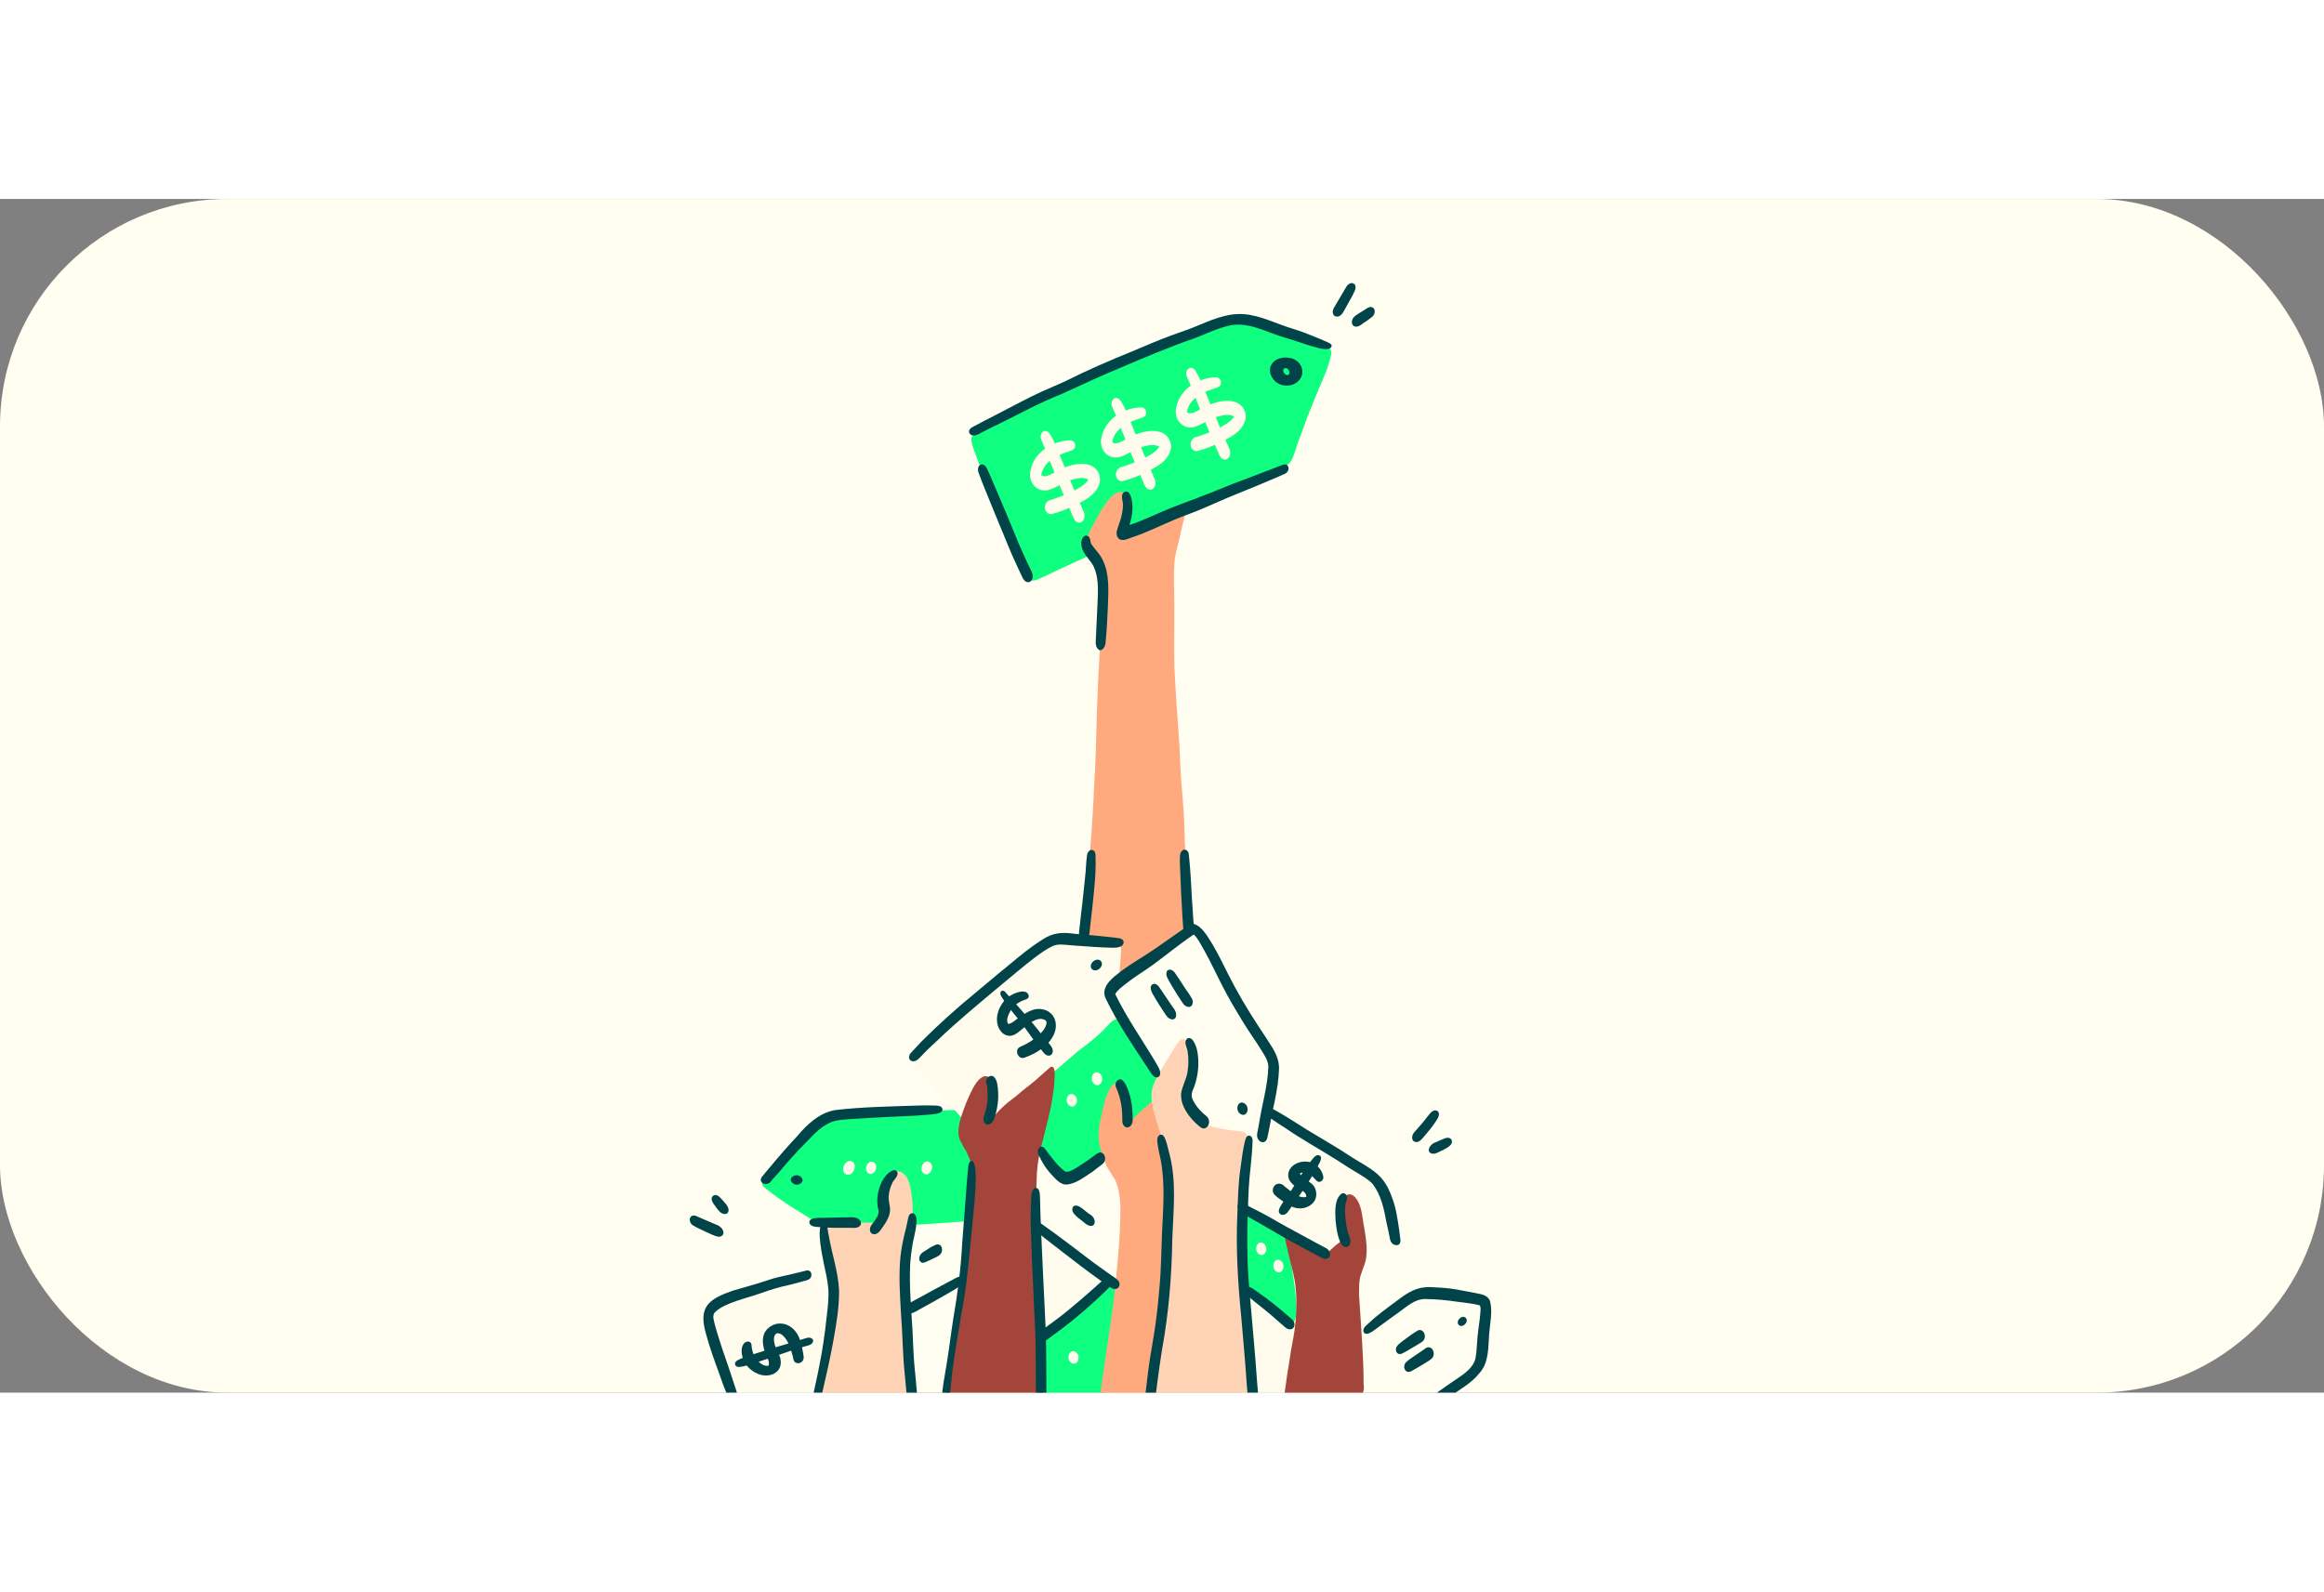
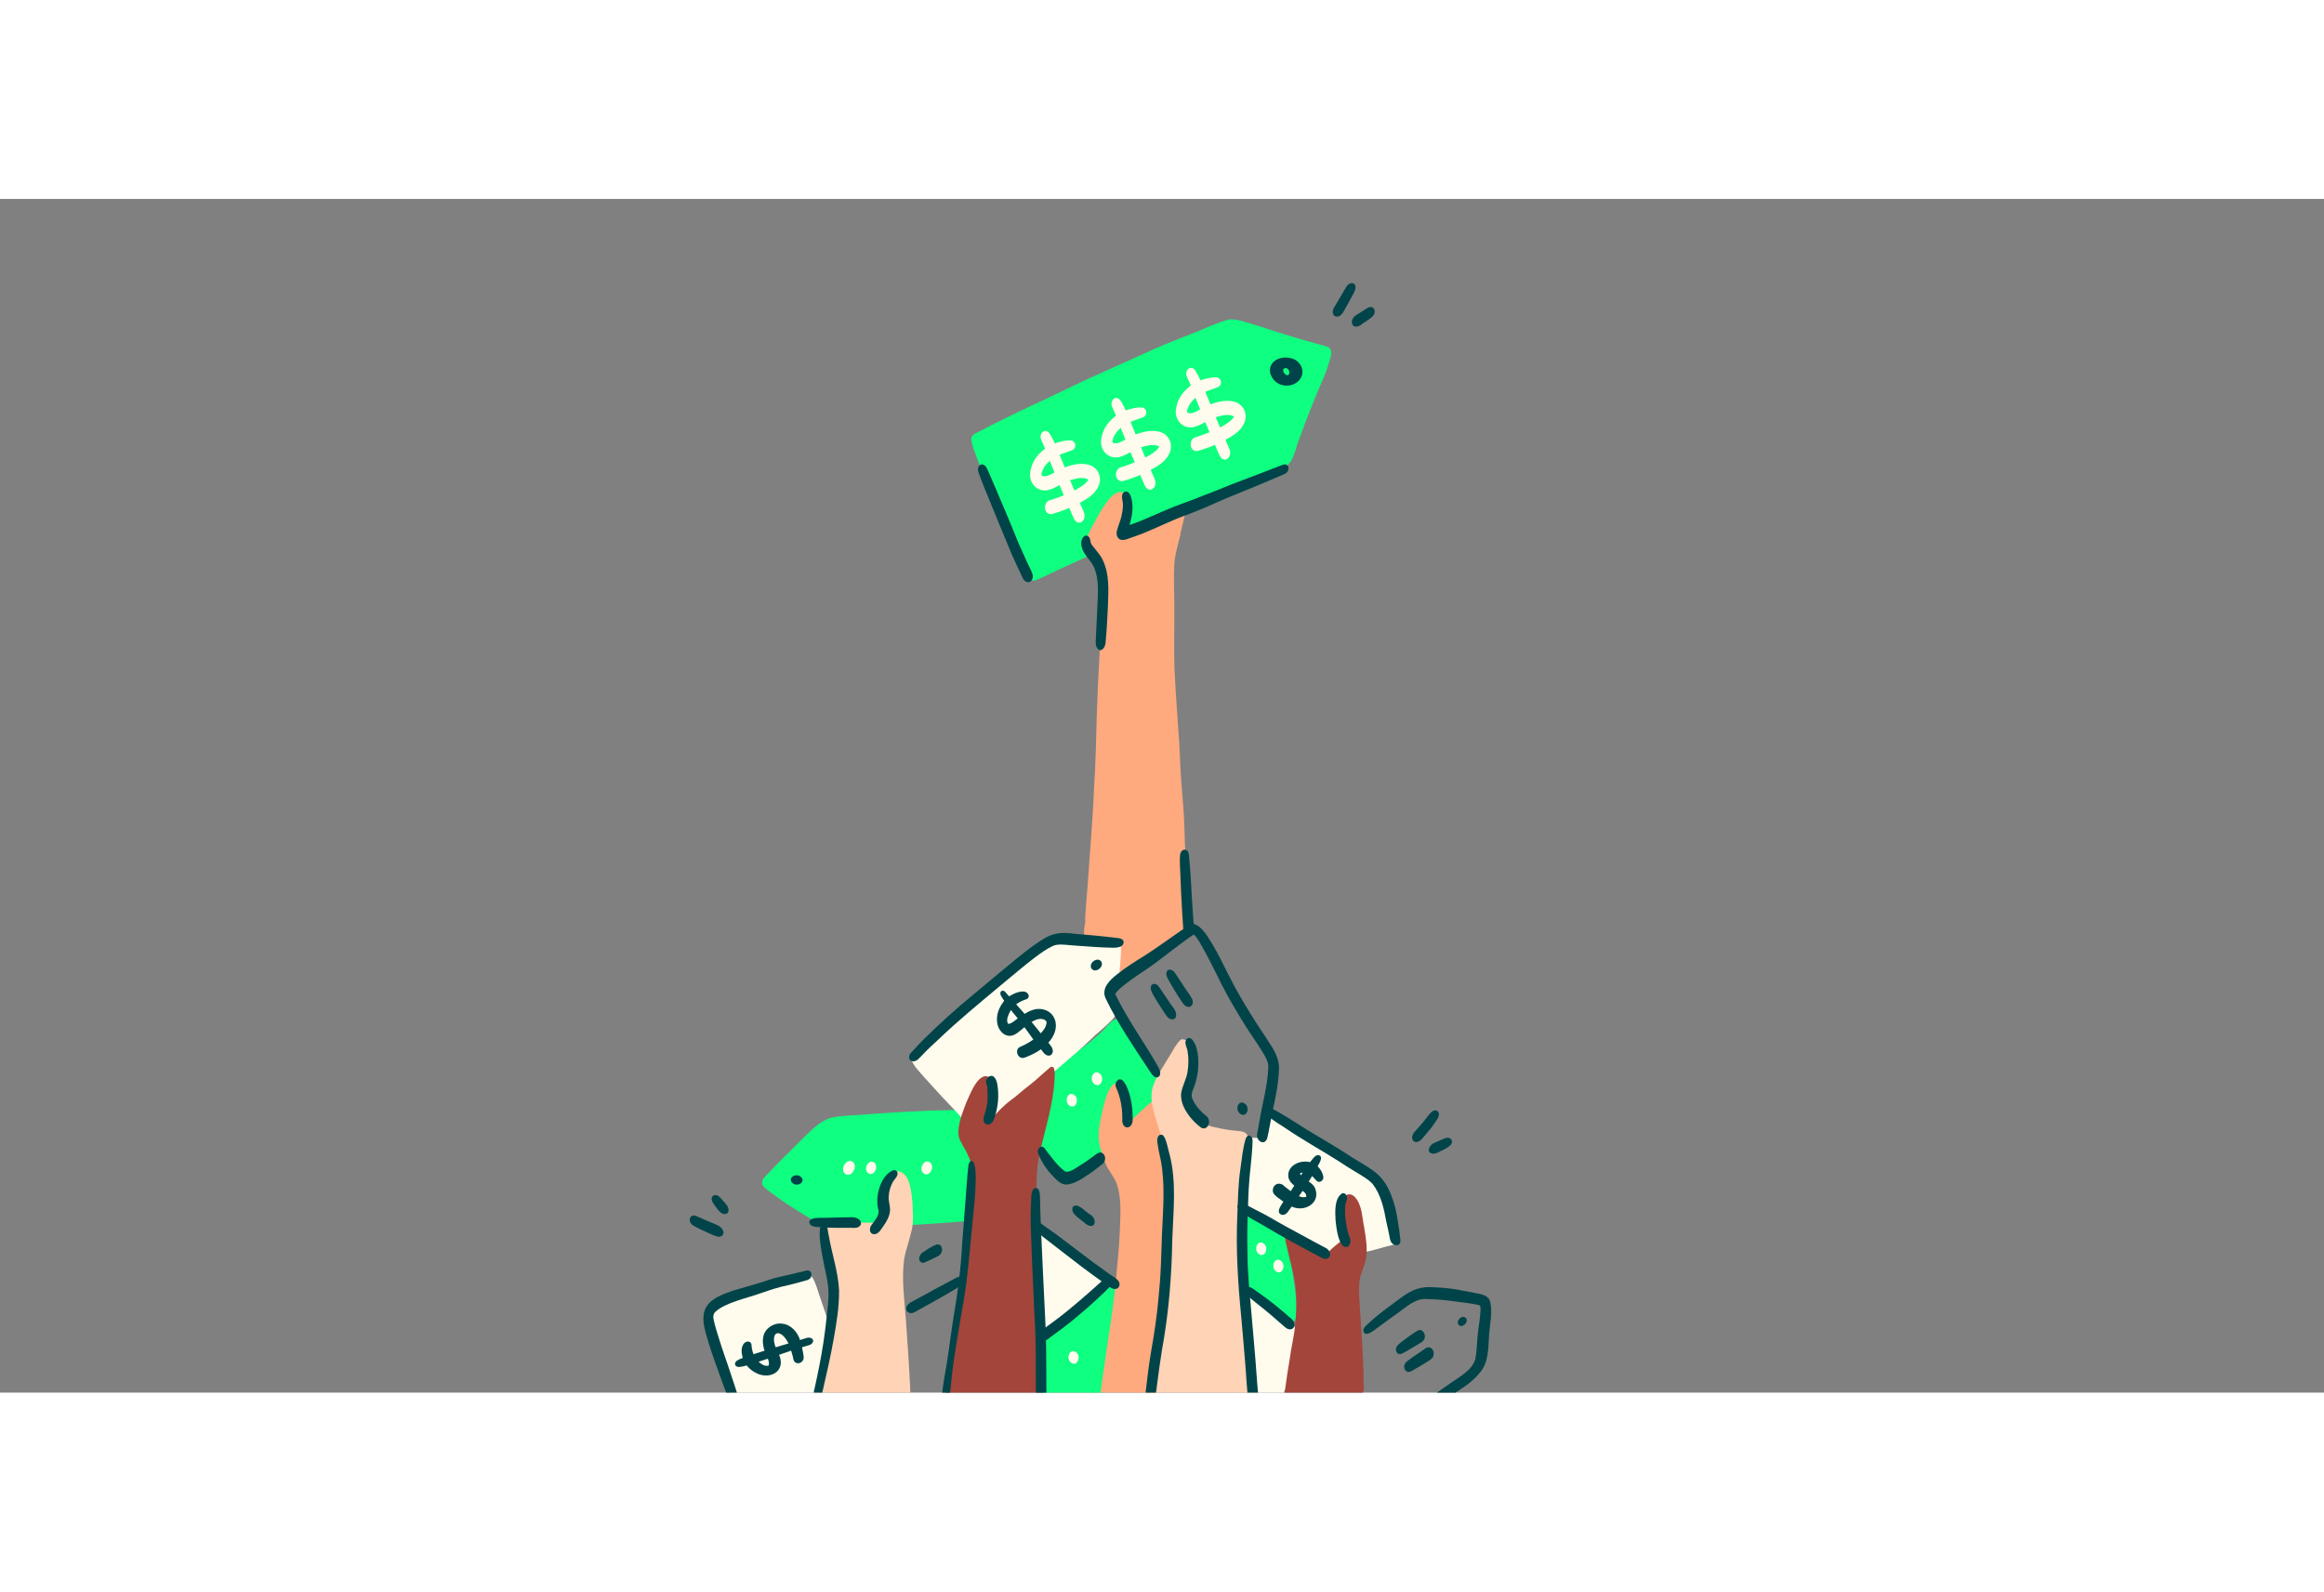
<svg xmlns="http://www.w3.org/2000/svg" width="327" height="224" viewBox="0 0 327 168" fill="none">
  <rect x="0" y="0" width="327" height="168" fill="#808080" stroke="none" />
-   <rect width="327" height="168" rx="32" fill="#FFFEF0" />
  <g clip-path="url(#clip0_805_1641)">
    <path d="M150.005 138.253C149.528 138.131 149.251 137.647 148.942 137.293C148.323 136.501 147.756 135.663 147.176 134.838C146.319 133.582 145.488 132.577 145.566 130.96C145.926 131.011 146.242 131.134 146.519 131.301C146.7 130.167 147.228 129.111 147.337 127.957C147.46 127.055 147.428 126.14 147.453 125.232C147.453 124.646 147.466 124.04 147.756 123.512C148.362 122.217 149.631 121.502 150.688 120.625C152.608 119.247 154.437 117.971 155.971 116.206C156.203 115.98 156.422 115.729 156.705 115.568C157.15 115.291 157.923 115.413 157.968 116.032C158.2 115.935 158.484 115.974 158.696 116.167C159.147 116.695 159.431 117.352 159.849 117.913C160.739 119.35 161.679 120.754 162.626 122.152C163.142 122.938 163.361 123.931 163.032 124.826C162.987 124.936 162.942 125.142 162.884 125.387C162.884 125.387 162.891 125.38 162.897 125.374C163.187 125.142 163.464 124.878 163.844 124.807C164.282 124.723 164.804 124.897 164.849 125.419C164.881 125.767 164.637 126.05 164.385 126.256C163.193 127.223 162.008 128.196 160.958 129.117C159.134 130.728 157.253 132.268 155.404 133.846C155.507 134.014 155.391 134.31 155.172 134.458C153.993 135.554 152.724 136.565 151.467 137.538C151.229 137.699 150.662 138.208 150.288 138.24C150.224 138.266 150.159 138.279 150.088 138.279C150.056 138.279 150.03 138.279 149.998 138.272L150.005 138.253Z" fill="#0FFF80" />
    <path d="M116.179 144.793C113.274 143.06 110.329 141.352 107.681 139.232C107.346 139 107.146 138.627 107.262 138.337C107.256 138.221 107.275 138.105 107.34 137.995C107.507 137.744 107.739 137.531 107.932 137.3C108.828 136.34 109.749 135.412 110.684 134.497C111.528 133.653 112.385 132.822 113.222 131.971C114.311 130.921 115.432 129.748 116.927 129.323C118.254 129.014 119.626 129.014 120.979 128.911C124.433 128.627 127.912 128.434 131.359 128.292C132.525 128.286 133.691 128.234 134.857 128.209H134.973C135.592 128.209 136.545 128.209 136.533 129.001C136.455 129.304 136.236 129.452 135.966 129.529C136.146 129.794 136.133 130.135 136.172 130.451C136.23 130.921 136.301 131.391 136.359 131.862C136.61 133.389 136.79 134.922 137.08 136.443C137.19 137.08 137.248 137.725 137.325 138.363C137.493 139.677 137.718 141.056 137.241 142.331C137.235 142.357 137.228 142.383 137.215 142.409C137.505 142.596 137.679 142.905 137.512 143.266C137.125 143.981 136.185 143.807 135.508 143.91C134.02 144.026 132.525 144.142 131.03 144.232C128.704 144.4 126.379 144.464 124.059 144.67C121.875 144.838 119.678 144.986 117.487 144.799C117.429 144.799 117.371 144.786 117.32 144.786C117.159 144.876 116.972 144.928 116.766 144.928C116.585 144.928 116.392 144.889 116.199 144.793H116.179Z" fill="#0FFF80" />
    <path d="M181.298 158.213C180.976 158.123 180.718 157.852 180.447 157.672C179.3 156.847 178.257 155.9 177.181 154.998C176.246 154.225 175.364 153.394 174.475 152.569C174.198 152.292 173.83 152.028 173.753 151.622C173.727 151.48 173.753 151.326 173.83 151.21C173.676 150.81 173.676 150.327 173.624 149.908C173.573 149.361 173.534 148.813 173.508 148.265C173.424 146.403 173.386 144.503 173.785 142.673C173.998 141.842 174.591 141.442 175.409 141.848C176.311 142.209 177.065 142.847 177.902 143.324C178.411 143.62 178.92 143.916 179.41 144.251C179.97 144.644 180.563 145.057 180.86 145.695C181.079 146.146 181.149 146.668 181.24 147.157C181.446 148.285 181.626 149.419 181.8 150.553C182.064 152.447 182.419 154.347 182.425 156.267C182.393 156.654 182.412 157.421 182.167 157.852C182.064 158.084 181.858 158.245 181.568 158.245C181.491 158.245 181.401 158.233 181.311 158.207L181.298 158.213Z" fill="#0FFF80" />
    <path d="M145.172 53.677C145.121 53.664 145.076 53.639 145.037 53.613C144.915 53.542 144.818 53.426 144.754 53.297C144.567 52.949 144.399 52.595 144.238 52.24C143.916 51.538 143.581 50.842 143.24 50.146C142.254 48.046 141.41 45.888 140.527 43.749C139.683 41.796 138.813 39.831 137.995 37.873C137.654 36.951 137.286 36.03 136.958 35.102C136.868 34.793 136.745 34.471 136.706 34.149C136.7 34.123 136.694 34.091 136.694 34.059C136.661 33.936 136.648 33.807 136.668 33.685C136.713 33.459 136.868 33.234 137.074 33.118C137.273 32.97 137.518 32.886 137.731 32.757C138.813 32.171 140.083 31.526 141.133 31.03C144 29.568 146.88 28.324 149.74 26.913C153.851 24.903 158.071 23.119 162.227 21.198C164.224 20.29 166.292 19.549 168.322 18.718C169.269 18.344 170.19 17.906 171.144 17.552C171.595 17.384 172.046 17.21 172.51 17.081C172.735 17.017 172.999 16.94 173.244 16.946C173.257 16.946 173.276 16.946 173.289 16.946C174.365 16.978 175.422 17.391 176.459 17.681C179.79 18.763 183.256 19.878 186.587 20.741C186.98 20.851 187.18 21.05 187.245 21.276C187.483 21.643 187.116 22.629 187.025 22.97C186.6 24.433 186.046 25.58 185.492 26.907C185.073 27.893 184.687 28.885 184.281 29.877C183.714 31.275 183.243 32.706 182.689 34.104C182.612 34.329 182.535 34.555 182.457 34.78C182.399 34.999 182.354 35.225 182.258 35.437C181.852 36.513 181.781 37.1 180.724 37.75C179.809 38.337 178.798 38.684 177.812 39.11C177.812 39.11 177.812 39.11 177.806 39.11C177.413 39.29 177.052 39.445 176.775 39.574C173.966 40.843 171.118 42.035 168.283 43.252C166.054 44.303 163.825 45.366 161.608 46.448C158.806 47.763 155.971 49.013 153.136 50.256C151.809 50.855 150.488 51.467 149.161 52.073C148.329 52.459 147.518 52.878 146.686 53.252C146.467 53.349 146.248 53.465 146.016 53.535C145.997 53.548 145.971 53.555 145.958 53.568C145.772 53.639 145.585 53.716 145.391 53.716C145.327 53.716 145.263 53.703 145.192 53.684L145.172 53.677Z" fill="#0FFF80" />
    <path d="M157.382 154.032C157.549 155.275 157.311 156.538 157.137 157.769C157.072 160.636 156.712 163.49 156.203 166.306C156.074 167.001 155.758 167.568 155.314 168C154.495 168.799 153.265 169.14 152.034 168.992C151.403 168.928 150.778 168.979 150.146 168.999C149.328 168.979 148.497 168.921 147.698 168.754C147.402 168.715 147.099 168.728 146.809 168.631C146.538 168.522 146.313 168.277 146.223 168C146.177 167.865 146.165 167.723 146.19 167.581C145.443 166.074 145.617 164.308 145.482 162.672C145.43 161.46 145.359 160.075 146.229 159.109C146.835 158.458 147.614 158.007 148.317 157.485C149.09 156.938 149.689 156.345 150.417 155.778C151.628 154.882 152.833 153.974 154.044 153.078C154.418 152.808 154.798 152.543 155.191 152.312C155.526 152.08 156.087 151.828 156.338 152.299C157.227 152.228 157.227 153.413 157.369 154.032H157.382Z" fill="#0FFF80" />
    <path d="M147.775 42.396C149.219 41.932 152.388 40.791 153.149 39.503C152.408 39.065 151.461 39.342 150.681 39.554C149.547 39.889 148.619 40.688 147.473 40.978C145.784 41.333 144.586 39.741 145.018 38.156C145.346 36.442 146.725 35.089 148.304 34.445C149.057 34.162 149.869 33.955 150.681 33.981C151.055 34.013 151.345 34.394 151.3 34.761C151.255 35.399 150.539 35.457 150.069 35.643C149.605 35.798 149.148 35.972 148.71 36.191C147.685 36.752 146.648 37.641 146.519 38.871C147.138 39.503 148.774 38.137 149.515 37.911C150.024 37.686 150.559 37.518 151.106 37.402C152.234 37.17 153.677 37.203 154.392 38.253C154.843 38.871 154.888 39.722 154.573 40.411C154.051 41.616 152.846 42.292 151.738 42.872C150.526 43.491 149.206 44.051 147.885 44.367C146.764 44.335 146.77 42.621 147.775 42.383V42.396Z" fill="#FFFBED" />
    <path d="M151.751 45.546C151.325 45.482 151.132 45.076 150.977 44.715C150.713 44.129 150.462 43.536 150.211 42.95C149.573 41.455 148.935 39.967 148.355 38.453C147.704 36.932 147.195 35.36 146.493 33.865C146.139 32.97 147.073 32.113 147.717 33.066C148.278 33.955 148.664 34.941 149.051 35.914C149.908 37.982 150.739 40.063 151.641 42.112C151.886 42.679 152.131 43.246 152.382 43.807C152.569 44.167 152.685 44.56 152.549 44.966C152.459 45.256 152.182 45.566 151.86 45.566C151.828 45.566 151.789 45.566 151.751 45.553V45.546Z" fill="#FFFBED" />
    <path d="M157.762 37.757C159.205 37.293 162.375 36.153 163.135 34.864C162.394 34.426 161.447 34.703 160.668 34.916C159.534 35.251 158.606 36.049 157.459 36.339C155.771 36.687 154.573 35.102 155.004 33.517C155.333 31.804 156.712 30.451 158.29 29.806C159.044 29.523 159.856 29.317 160.668 29.342C161.041 29.375 161.331 29.755 161.286 30.122C161.241 30.76 160.526 30.818 160.056 31.005C159.592 31.159 159.134 31.333 158.696 31.552C157.672 32.113 156.634 33.002 156.506 34.233C157.124 34.864 158.761 33.498 159.502 33.273C160.01 33.047 160.545 32.88 161.093 32.764C162.22 32.532 163.664 32.564 164.379 33.614C164.83 34.233 164.875 35.077 164.559 35.772C164.044 36.977 162.832 37.647 161.724 38.234C160.513 38.852 159.192 39.413 157.871 39.728C156.75 39.696 156.757 37.982 157.762 37.744V37.757Z" fill="#FFFBED" />
    <path d="M161.737 40.907C161.312 40.843 161.119 40.437 160.964 40.076C160.7 39.49 160.449 38.897 160.191 38.311C159.553 36.816 158.915 35.328 158.335 33.814C157.685 32.3 157.176 30.721 156.473 29.226C156.119 28.331 157.053 27.474 157.697 28.427C158.258 29.317 158.645 30.302 159.031 31.275C159.888 33.343 160.719 35.424 161.621 37.473C161.866 38.04 162.111 38.607 162.362 39.168C162.549 39.529 162.665 39.922 162.53 40.327C162.439 40.617 162.162 40.927 161.84 40.927C161.802 40.927 161.769 40.927 161.731 40.914L161.737 40.907Z" fill="#FFFBED" />
    <path d="M168.277 33.524C169.72 33.06 172.89 31.919 173.65 30.631C172.909 30.193 171.962 30.47 171.182 30.683C170.055 31.017 169.121 31.816 167.974 32.106C166.286 32.461 165.087 30.869 165.519 29.284C165.848 27.57 167.226 26.218 168.805 25.573C169.559 25.29 170.371 25.084 171.182 25.109C171.556 25.142 171.846 25.522 171.801 25.889C171.756 26.527 171.041 26.585 170.57 26.772C170.106 26.926 169.649 27.1 169.211 27.319C168.186 27.88 167.149 28.769 167.014 30C167.632 30.631 169.269 29.265 170.01 29.04C170.519 28.814 171.053 28.646 171.601 28.53C172.729 28.299 174.172 28.331 174.887 29.381C175.338 30 175.383 30.85 175.067 31.539C174.552 32.744 173.341 33.421 172.233 34.001C171.021 34.619 169.7 35.18 168.38 35.495C167.259 35.463 167.265 33.749 168.27 33.511L168.277 33.524Z" fill="#FFFBED" />
    <path d="M172.252 36.668C171.827 36.603 171.633 36.198 171.479 35.837C171.215 35.251 170.963 34.658 170.706 34.071C170.068 32.577 169.43 31.088 168.85 29.574C168.199 28.06 167.69 26.482 166.988 24.987C166.634 24.091 167.568 23.235 168.212 24.188C168.773 25.077 169.159 26.063 169.546 27.036C170.403 29.104 171.234 31.185 172.136 33.234C172.381 33.801 172.626 34.368 172.877 34.928C173.064 35.289 173.18 35.682 173.044 36.088C172.954 36.378 172.677 36.687 172.355 36.687C172.316 36.687 172.284 36.687 172.245 36.674L172.252 36.668Z" fill="#FFFBED" />
    <path d="M182.586 159.972C182.754 162.047 181.936 164.031 181.44 166.009C181.221 166.737 180.969 167.44 180.608 168.007C180.048 168.889 179.223 169.424 177.825 169.173C176.62 169.102 176.015 168.657 175.725 168.007C175.422 167.324 175.473 166.402 175.544 165.416C175.57 164.051 175.589 162.685 175.628 161.319C175.647 159.135 175.506 156.944 175.229 154.779C174.977 153.632 176.26 153.188 176.659 154.335C177.451 154.476 178.038 155.211 178.727 155.61C180.254 156.757 182.284 157.923 182.586 159.979V159.972Z" fill="#FFFBED" />
    <path d="M156.061 170.642C154.818 170.493 154.631 169.649 154.798 168.56C154.818 168.374 154.837 168.18 154.856 167.994C154.959 167.046 155.101 166.106 155.243 165.165C155.926 160.256 156.802 155.372 157.169 150.43C157.363 148.484 157.524 146.539 157.594 144.586C157.659 142.57 157.794 140.463 157.105 138.53C156.75 137.622 156.08 136.894 155.668 136.011C155.385 135.38 155.14 134.729 154.972 134.052C154.321 132.364 154.566 130.689 155.03 128.75C155.327 127.461 156.171 122.893 158.149 124.994C159.167 126.463 158.819 128.376 158.793 130.058C160.004 128.904 161.17 127.674 162.536 126.701C163.38 126.153 163.966 127.313 163.535 127.996C163.503 128.073 163.451 128.131 163.393 128.183C163.425 128.241 163.457 128.299 163.483 128.357C165.41 132.5 165.313 137.196 165.165 141.668C165.055 146.545 164.74 151.416 164.276 156.274C164.082 158.78 163.715 161.267 163.457 163.761C163.309 165.094 163.168 166.434 162.916 167.755C162.903 167.826 162.891 167.903 162.878 167.987C162.794 168.425 162.652 168.934 162.291 169.115C162.259 169.289 162.182 169.45 162.066 169.585C161.918 169.778 161.711 169.914 161.473 169.971C160.706 170.184 159.927 170.287 159.141 170.345C158.245 170.448 157.356 170.642 156.454 170.642C156.319 170.642 156.19 170.642 156.055 170.629L156.061 170.642Z" fill="#FFA97F" />
    <path d="M166.801 94.222C166.885 96.503 167.078 98.784 166.743 101.052C166.743 101.078 166.737 101.11 166.73 101.142C166.737 101.819 166.717 102.501 166.402 103.094C165.622 104.08 164.566 104.821 163.612 105.62C162.852 106.238 162.034 106.773 161.241 107.347C160.146 108.042 157.929 110.735 157.034 108.545C156.937 108.203 157.04 107.862 157.105 107.52C157.214 106.67 157.317 105.813 157.369 104.956C157.362 104.827 157.401 104.653 157.317 104.55C157.047 104.46 156.757 104.486 156.473 104.473C156.364 104.467 156.261 104.46 156.151 104.467C156.093 104.557 156.048 104.66 156.016 104.763C155.997 104.834 155.977 104.905 155.964 104.969C155.655 104.847 155.359 104.705 155.069 104.537C154.495 104.583 153.928 104.589 153.406 104.331C152.981 104.106 152.524 103.79 152.517 103.255C152.53 102.772 152.595 102.289 152.698 101.819C152.698 101.786 152.704 101.761 152.711 101.728C152.698 101.638 152.691 101.541 152.691 101.451C152.691 101.232 152.698 101.013 152.724 100.794C152.724 100.697 152.724 100.607 152.736 100.517C152.756 100.072 152.794 99.634 152.827 99.19C152.904 98.172 153.001 97.154 153.071 96.136C153.361 91.71 153.774 87.296 153.941 82.864C154.18 79.339 154.225 75.808 154.334 72.278C154.515 66.756 154.875 61.241 155.262 55.726C155.268 54.412 155.475 53.007 154.921 51.776C154.779 51.429 154.547 51.074 154.302 50.713C153.419 49.927 152.711 49.251 152.988 47.724C153.265 46.629 153.967 45.688 154.457 44.676C154.83 43.968 155.268 43.298 155.752 42.653C156.112 42.164 156.518 41.674 157.066 41.391C157.981 40.907 158.703 41.681 158.793 42.576C158.992 44.064 158.355 45.501 157.859 46.867C157.962 46.996 158.071 47.118 158.181 47.247C158.715 46.861 159.257 46.551 159.83 46.21C160.887 45.546 162.014 45.011 163.167 44.541C163.644 44.322 164.127 44.116 164.63 43.961C165.029 43.807 165.41 43.588 165.841 43.549C165.88 43.536 165.919 43.53 165.957 43.523C165.957 43.523 165.964 43.523 165.97 43.517C166.228 43.401 166.479 43.536 166.614 43.761C166.801 44.077 166.717 44.477 166.647 44.812C166.466 45.598 166.247 46.377 166.073 47.163C165.712 48.813 165.203 50.43 164.913 52.092C164.546 54.27 164.804 56.486 164.772 58.683C164.707 62.317 164.733 65.957 164.836 69.598C164.862 70.132 164.888 70.661 164.913 71.183C165.017 72.033 165.133 72.877 165.242 73.728C165.493 75.667 165.596 77.625 165.815 79.565C166.176 82.528 166.408 85.505 166.569 88.488C166.666 90.389 166.66 92.296 166.788 94.197L166.801 94.222Z" fill="#FFA97F" />
    <path d="M166.595 103.635C166.196 103.442 166.118 102.972 166.047 102.579C165.693 100.407 165.667 98.204 165.538 96.013C165.41 93.108 165.178 90.15 165.133 87.245C165.023 85.054 164.759 82.87 164.656 80.673C164.392 73.908 163.593 67.259 163.747 60.494C163.767 58.361 163.773 56.235 163.715 54.102C163.676 52.35 163.689 50.584 164.095 48.871C164.243 48.162 164.437 47.46 164.63 46.764C164.72 46.377 165.068 45.984 165.493 46.094C165.957 46.216 166.15 46.828 166.073 47.254C166.009 47.556 165.912 47.846 165.841 48.149C165.571 49.193 165.313 50.249 165.236 51.332C165.126 53.194 165.223 55.056 165.236 56.918C165.261 59.959 165.158 63.103 165.255 66.125C165.429 69.765 165.699 73.154 165.938 76.743C166.041 78.862 166.099 80.705 166.273 82.76C166.421 84.616 166.595 86.465 166.647 88.327C166.679 90.054 166.756 91.78 166.885 93.501C167.014 95.569 167.072 97.856 167.175 99.86C167.207 100.485 167.246 101.11 167.291 101.735C167.323 102.373 167.555 103.842 166.595 103.642V103.635Z" fill="#FFA97F" />
    <path d="M137.235 131.301C137.235 131.301 137.215 131.275 137.209 131.263C137.099 131.211 137.009 131.114 136.919 131.024C136.545 130.631 136.152 130.245 135.791 129.832C134.683 128.621 133.569 127.416 132.428 126.237C131.636 125.38 130.83 124.491 130.051 123.621C129.387 122.829 128.685 122.197 128.305 121.308C128.202 121.134 128.189 120.967 128.24 120.851C128.24 120.696 128.273 120.542 128.376 120.426C128.421 120.355 128.479 120.284 128.55 120.239C128.724 120.026 128.956 119.859 129.155 119.665C130.012 118.899 130.876 118.145 131.758 117.404C133.143 116.283 134.516 115.142 135.83 113.938C137.106 112.836 138.349 111.702 139.644 110.626C140.894 109.473 142.17 108.339 143.504 107.282C144.721 106.303 147.176 104.177 148.671 103.977C149.521 103.932 150.372 104.048 151.222 104.099C152.749 104.144 154.263 104.267 155.79 104.338C156.19 104.357 156.589 104.37 156.995 104.409C157.163 104.428 157.349 104.454 157.472 104.589C157.51 104.628 157.536 104.673 157.556 104.718C157.633 104.821 157.672 104.956 157.697 105.079C157.82 106.644 157.504 108.21 157.478 109.775C157.465 110.027 157.44 110.272 157.414 110.523C157.298 110.536 157.182 110.574 157.085 110.632C156.982 110.645 156.873 110.665 156.776 110.69C156.75 110.697 156.724 110.71 156.699 110.723C156.57 110.787 156.467 110.903 156.409 111.038C156.319 111.232 156.312 111.451 156.377 111.644C156.286 111.921 156.286 112.237 156.402 112.501C156.454 112.63 156.544 112.765 156.647 112.855C156.757 112.945 156.86 113.003 156.995 113.048C157.047 113.068 157.111 113.074 157.169 113.081C157.156 113.351 157.137 113.622 157.111 113.893C157.304 114.633 156.77 115.252 156.267 115.735C155.764 116.251 155.217 116.714 154.682 117.185C154.489 117.346 154.302 117.513 154.109 117.681C153.606 118.164 153.091 118.634 152.601 119.118C150.385 121.115 148.104 123.041 145.772 124.91C143.987 126.398 142.163 127.848 140.359 129.31C140.16 129.504 139.954 129.684 139.747 129.864C139.284 130.206 138.336 131.482 137.621 131.482C137.48 131.482 137.344 131.43 137.228 131.308L137.235 131.301Z" fill="#FFFBED" />
    <path d="M196.451 145.514C196.503 145.714 196.728 146.481 196.638 146.751C196.632 146.79 196.612 146.835 196.593 146.874C196.438 147.151 196.097 147.17 195.82 147.247C194.686 147.518 193.571 147.879 192.431 148.137C190.943 148.497 189.448 148.884 187.902 148.839C187.625 148.839 187.257 148.781 187.045 148.581C186.987 148.568 186.929 148.542 186.871 148.517C184.584 147.492 182.419 146.223 180.247 144.973C177.954 143.704 175.602 142.493 173.534 140.875C173.244 140.637 172.825 140.102 173.244 139.793C173.431 139.683 173.637 139.716 173.837 139.78C173.817 139.638 173.811 139.484 173.817 139.336C173.805 139.065 173.798 138.794 173.785 138.524C173.753 137.97 173.663 137.422 173.689 136.868C173.714 136.269 173.83 135.682 173.946 135.096C174.14 134.059 174.011 132.796 175.145 132.268C175.647 132.042 176.221 132.132 176.755 132.152C177.251 132.19 177.593 132.036 177.683 131.514C177.767 131.147 177.857 130.779 177.986 130.425C178.044 130.212 178.115 129.948 178.231 129.716C178.186 129.671 178.141 129.633 178.096 129.587C177.928 129.401 177.773 129.078 178.005 128.866C178.437 128.531 179.197 128.982 179.629 129.156C180.95 129.781 182.142 130.625 183.404 131.359C184.899 132.229 186.426 133.047 187.908 133.936C187.972 133.936 188.03 133.962 188.082 134.001C189.461 134.768 190.801 135.612 192.109 136.494C192.56 136.836 192.966 137.106 193.404 137.441C193.726 137.673 193.881 138.034 194.048 138.382C194.77 139.883 195.317 141.494 195.82 143.066C196.052 143.878 196.213 144.702 196.458 145.514H196.451Z" fill="#FFFBED" />
    <path d="M116.849 159.083C116.952 159.418 117.049 159.779 116.927 160.12C116.92 160.14 116.907 160.165 116.901 160.185C116.92 160.475 116.881 160.784 116.83 161.029C116.643 162.317 116.405 163.593 116.102 164.856C115.831 165.906 115.606 167.021 115.11 167.994C114.949 168.309 114.762 168.612 114.53 168.896C114.06 169.45 113.473 169.971 112.758 170.152C111.946 170.313 111.115 170.41 110.29 170.41C109.169 170.422 108.055 170.287 106.934 170.223C106.283 170.184 105.639 170.094 105.001 169.984C104.55 169.894 104.047 169.907 103.654 169.636C103.558 169.566 103.487 169.475 103.442 169.379C103.261 169.224 103.158 168.986 103.049 168.76C102.933 168.509 102.823 168.251 102.726 167.994C102.54 167.523 102.379 167.046 102.211 166.576C101.522 164.373 100.968 162.124 100.252 159.927C99.035 155.932 99.312 156.267 102.965 154.728C104.53 154.199 106.057 153.574 107.636 153.085C109.498 152.511 111.334 151.835 113.203 151.281C114.498 150.836 115.013 153.697 115.374 154.534C115.883 156.074 116.424 157.53 116.849 159.083V159.083Z" fill="#FFFBED" />
    <path d="M155.861 151.893C155.867 152.556 155.23 152.956 154.804 153.375C154.405 153.735 154.006 154.096 153.606 154.457C152.723 155.249 151.815 156.016 150.874 156.738C149.515 157.827 148.13 158.883 146.725 159.914C146.313 160.249 145.752 160.707 145.211 160.359C144.708 159.959 145.018 159.147 145.43 158.793C145.578 158.677 145.72 158.568 145.868 158.458C145.391 157.273 145.308 154.296 145.25 153.478C144.96 151.384 144.657 149.29 144.728 147.17C144.786 146.545 144.657 145.856 145.005 145.302C145.849 144.084 147.131 145.205 147.801 146.004C148.697 146.912 149.689 147.724 150.617 148.6C151.383 149.258 152.111 149.96 152.923 150.566C153.329 150.862 153.748 151.145 154.147 151.455C154.289 151.551 154.424 151.654 154.527 151.777C154.605 151.725 154.682 151.667 154.759 151.616C155.165 151.287 155.822 151.236 155.868 151.899L155.861 151.893Z" fill="#FFFBED" />
    <path d="M118.969 137.248C118.209 136.707 118.859 135.251 119.742 135.399C120.876 135.753 119.987 137.815 118.969 137.248Z" fill="#FFFBED" />
    <path d="M122.023 136.99C121.469 136.301 122.384 134.929 123.118 135.74C123.672 136.43 122.757 137.802 122.023 136.99Z" fill="#FFFBED" />
    <path d="M129.832 137.023C129.252 136.301 130.205 134.877 130.972 135.721C131.552 136.443 130.598 137.867 129.832 137.023Z" fill="#FFFBED" />
    <path d="M150.5 126.83C150.5 126.366 151.042 126.418 151.055 126.849C151.055 127.313 150.513 127.262 150.5 126.83Z" fill="#FFFBED" />
    <path d="M150.365 127.513C149.695 126.856 150.365 125.393 151.254 126.192C151.925 126.849 151.254 128.312 150.365 127.513Z" fill="#FFFBED" />
    <path d="M153.896 124.498C153.213 123.821 153.896 122.339 154.804 123.151C155.487 123.827 154.804 125.309 153.896 124.498Z" fill="#FFFBED" />
    <path d="M150.61 163.703C149.946 163.052 150.61 161.602 151.493 162.395C152.156 163.045 151.493 164.495 150.61 163.703Z" fill="#FFFBED" />
    <path d="M177.02 148.407C176.356 147.756 177.02 146.313 177.902 147.099C178.566 147.75 177.902 149.193 177.02 148.407Z" fill="#FFFBED" />
    <path d="M179.442 150.843C178.778 150.185 179.442 148.736 180.325 149.528C180.988 150.185 180.325 151.635 179.442 150.843Z" fill="#FFFBED" />
    <path d="M147.775 122.21C148.561 121.772 148.407 123.415 148.381 123.828C148.226 127.468 147.022 130.947 146.261 134.484C145.842 136.295 145.855 138.157 145.804 140.006C145.746 142.357 145.72 144.715 145.875 147.067C146.158 151.538 146.326 156.016 146.429 160.488C146.487 162.607 146.628 164.727 146.712 166.847C146.712 167.214 146.783 167.626 146.744 167.994C146.719 168.226 146.641 168.451 146.474 168.638C146.455 168.664 146.429 168.689 146.403 168.709C146.358 168.87 146.248 169.018 146.055 169.115C145.868 169.211 145.63 169.205 145.424 169.218C144.702 169.276 144.187 169.321 143.504 169.359C142.041 169.469 140.579 169.469 139.11 169.385C137.718 169.347 136.571 169.295 135.237 169.192C134.554 169.05 133.105 169.289 133.066 168.309C133.066 168.277 133.079 168.251 133.092 168.219C133.066 168.148 133.047 168.071 133.034 167.987C133.008 167.787 133.021 167.575 133.053 167.375C133.15 166.512 133.279 165.648 133.401 164.791C133.852 161.615 134.335 158.439 134.915 155.282C135.663 150.868 136.481 146.455 136.713 141.977C136.81 140.238 136.938 138.485 136.777 136.746C136.706 136.204 136.636 135.657 136.442 135.135C136.294 134.78 136.127 134.426 135.965 134.072C135.63 133.531 135.321 132.97 135.051 132.403C134.445 130.953 135.399 128.698 135.92 127.274C136.449 126.153 137.241 123.834 138.51 123.473C139.689 123.351 140.005 124.903 139.999 125.812C139.986 127.165 139.367 128.544 139.071 129.787C139.058 129.884 139.058 129.974 139.071 130.064C139.155 129.948 139.232 129.839 139.296 129.736C140.179 128.673 141.146 127.648 142.26 126.817C143.008 126.289 143.665 125.651 144.386 125.097C145.314 124.394 146.203 123.615 147.041 122.848C147.324 122.623 147.524 122.417 147.795 122.197L147.775 122.21Z" fill="#A3453B" />
    <path d="M191.909 144.509C192.199 146.384 192.644 148.439 191.883 150.25C191.703 150.785 191.503 151.274 191.362 151.803C191.226 152.569 191.226 153.355 191.22 154.128C191.4 157.234 191.658 160.339 191.787 163.445C191.832 164.398 191.871 165.346 191.864 166.299C191.825 166.853 192.025 167.485 191.767 167.994C191.742 168.045 191.709 168.097 191.671 168.148C191.632 168.2 191.593 168.238 191.542 168.277C191.716 168.844 191.233 169.218 190.698 169.211C188.585 169.347 186.465 169.301 184.352 169.398C183.392 169.34 182.393 169.443 181.472 169.14C181.381 169.108 181.304 169.076 181.246 169.037C181.137 168.992 181.034 168.908 180.95 168.773C180.789 168.535 180.757 168.264 180.769 167.994C180.776 167.826 180.808 167.652 180.834 167.478C180.937 166.763 181.027 166.041 181.137 165.326C181.311 164.276 181.491 163.219 181.639 162.169C181.845 160.893 182.148 159.637 182.245 158.349C182.464 156.261 182.503 154.141 182.142 152.067C181.884 150.662 181.459 149.296 181.162 147.898C181.104 147.492 180.769 146.539 180.821 145.972C180.808 145.746 181.014 145.45 181.22 145.437C181.317 145.411 181.427 145.424 181.549 145.482C182.019 145.656 182.49 145.843 182.941 146.062C183.572 146.371 184.294 146.854 184.886 147.164C185.563 147.492 186.22 147.866 186.826 148.31C187.451 147.64 188.185 147.073 188.9 146.5C188.875 145.882 188.681 145.289 188.598 144.683C188.462 143.575 188.327 142.415 188.636 141.326C188.887 140.444 189.731 139.613 190.582 140.418C191.606 141.455 191.651 143.137 191.89 144.496L191.909 144.509Z" fill="#A3453B" />
    <path d="M176.511 166.28C176.511 166.834 176.685 167.427 176.42 167.942C176.414 167.961 176.401 167.981 176.388 168C176.337 168.09 176.259 168.168 176.176 168.232C176.182 168.361 176.15 168.496 176.053 168.619C175.77 168.973 175.299 168.915 174.893 168.986C174.236 169.063 173.579 169.089 172.922 169.095C171.131 169.16 169.34 169.147 167.555 169.121C166.144 169.127 164.739 169.012 163.341 168.863C162.903 168.767 162.375 168.631 162.098 168.251C162.046 168.18 161.995 168.09 161.956 168C161.937 167.955 161.917 167.91 161.905 167.858C161.724 167.497 161.795 167.066 161.872 166.666C162.008 165.603 162.13 164.54 162.317 163.484C162.645 161.39 162.89 159.283 163.129 157.182C163.593 153.046 163.973 148.897 164.327 144.741C164.424 142.344 164.817 139.948 164.623 137.544C164.546 136.52 164.353 135.508 164.076 134.523C163.702 133.092 163.322 131.668 162.877 130.257C162.388 128.647 161.763 126.946 162.13 125.251C162.465 123.995 163.187 122.88 163.85 121.779C164.134 121.321 164.417 120.864 164.694 120.406C165.12 119.723 165.467 118.982 166.047 118.415C166.228 118.229 166.44 118.222 166.608 118.325C167.027 118.351 167.42 118.821 167.645 119.272C168.38 121.076 167.851 123.099 167.329 124.891C167.201 125.393 166.93 125.844 166.898 126.36C166.936 126.617 167.059 126.991 167.136 127.178C167.922 129.078 168.682 130.167 170.77 130.612C171.472 130.786 172.187 130.928 172.903 131.031C173.637 131.166 174.423 131.095 175.125 131.372C175.77 131.72 175.905 132.912 175.615 133.518C175.615 133.53 175.602 133.537 175.596 133.55C175.48 134.948 175.055 136.314 174.861 137.705C174.623 138.962 174.694 140.495 174.7 141.713C174.765 144.928 175.042 148.137 175.293 151.345C175.402 153.201 175.538 155.056 175.705 156.905C175.969 160.024 176.292 163.142 176.511 166.267V166.28Z" fill="#FFD3B6" />
    <path d="M128.395 141.655C128.434 142.757 128.543 143.871 128.318 144.96C128.008 146.448 127.499 147.731 127.216 149.193C126.836 152.086 127.267 154.998 127.474 157.891C127.648 160.546 127.86 163.2 127.989 165.861C128.008 166.576 128.099 167.291 128.086 168.006C128.086 168.077 128.086 168.148 128.086 168.219C128.053 168.528 127.867 168.921 127.583 169.063C127.371 169.347 126.984 169.443 126.649 169.501C126.121 169.611 125.586 169.688 125.051 169.759C122.886 170.075 120.689 170.152 118.505 170.107C117.526 170.055 116.508 170.236 115.554 169.952C115.393 169.901 115.258 169.791 115.187 169.662C114.755 169.192 114.91 168.554 115.071 168C115.084 167.961 115.09 167.929 115.103 167.89C115.348 166.905 115.554 165.912 115.741 164.914C115.889 163.973 116.07 163.039 116.25 162.105C116.579 159.785 116.952 157.472 117.133 155.14C117.197 153.858 117.191 152.563 116.959 151.294C116.598 149.535 116.192 147.782 116.025 145.991C116.025 145.682 115.954 145.218 116.025 144.838C115.909 144.541 116.147 144.155 116.443 144.058C117.03 143.897 117.642 143.962 118.241 143.981C119.259 144.013 120.283 144.058 121.301 144.071C121.926 144.11 122.564 144.039 123.183 144.11C123.614 143.562 124.104 143.06 124.561 142.531C124.652 142.447 124.613 142.325 124.619 142.215C124.587 141.739 124.542 141.262 124.529 140.779C124.51 140.244 124.529 139.709 124.594 139.174C124.864 136.153 127.499 136.05 128.066 139.013C128.266 139.877 128.356 140.772 128.414 141.655H128.395Z" fill="#FFD3B6" />
    <path d="M157.794 47.982C157.227 47.911 157.027 47.241 157.143 46.751C157.311 46.075 157.601 45.43 157.775 44.754C157.891 44.258 157.981 43.749 158 43.24C158.09 42.57 157.498 41.59 158.284 41.191C158.941 41.03 159.153 41.932 159.256 42.408C159.482 43.568 159.269 44.767 158.934 45.888C161.099 45.166 163.129 44.116 165.255 43.291C166.614 42.75 168.006 42.306 169.353 41.726C170.725 41.242 172.046 40.643 173.405 40.121C175.725 39.264 178.018 38.362 180.325 37.48C181.33 36.964 181.678 38.214 180.814 38.678C178.121 39.857 175.402 40.972 172.677 42.074C170.757 42.905 168.837 43.794 166.878 44.502C164.759 45.276 162.749 46.294 160.655 47.138C160.004 47.383 159.34 47.602 158.683 47.846C158.4 47.956 158.097 48.027 157.788 47.982H157.794Z" fill="#004449" />
-     <path d="M136.88 33.285C136.571 33.24 136.3 32.976 136.358 32.648C136.462 32.171 137.003 32.055 137.364 31.829C138.253 31.352 139.148 30.876 140.057 30.425C142.234 29.31 144.38 28.125 146.603 27.1C147.711 26.598 148.845 26.147 149.947 25.625C153.02 24.085 156.177 22.719 159.36 21.43C161.215 20.664 163.045 19.839 164.939 19.163C165.68 18.892 166.427 18.641 167.162 18.37C169.43 17.526 171.646 16.315 174.114 16.199C176.562 16.096 178.804 17.23 181.066 17.996C182.225 18.351 183.385 18.731 184.5 19.208C185.273 19.517 186.053 19.813 186.806 20.168C186.98 20.251 187.212 20.348 187.322 20.522C187.444 20.709 187.309 20.915 187.148 21.018C186.4 21.411 184.648 20.715 183.823 20.496C182.696 20.11 181.562 19.736 180.415 19.401C177.928 18.634 175.39 17.146 172.709 17.887C171.15 18.273 169.707 18.982 168.219 19.556C164.54 20.831 160.957 22.345 157.382 23.872C154.74 24.961 152.156 26.192 149.554 27.371C147.936 28.034 146.332 28.743 144.773 29.536C142.846 30.521 140.965 31.475 139.026 32.409C138.613 32.622 138.291 32.783 137.898 32.989C137.583 33.157 137.254 33.363 136.88 33.279V33.285Z" fill="#004449" />
    <path d="M179.146 25.361C177.844 23.582 179.506 22.01 181.407 22.365C183.147 22.584 183.958 24.633 182.515 25.786C181.51 26.559 179.919 26.404 179.146 25.361V25.361ZM181.169 24.8C181.671 24.691 181.368 23.763 180.885 23.801C180.215 23.892 180.673 24.813 181.169 24.8Z" fill="#004449" />
    <path d="M154.566 63.419C153.993 62.936 154.212 62.13 154.212 61.48C154.257 60.255 154.321 59.031 154.386 57.807C154.45 55.823 154.74 53.651 153.909 51.789C153.51 50.958 152.788 50.34 152.382 49.502C152.092 48.864 151.944 47.866 152.627 47.428C152.807 47.325 153.007 47.395 153.155 47.511C153.503 47.808 153.348 48.336 153.619 48.671C154.122 49.367 154.753 49.979 155.133 50.759C156.145 52.794 155.964 55.153 155.887 57.362C155.803 58.889 155.752 60.423 155.603 61.95C155.578 62.285 155.578 62.646 155.436 62.961C155.301 63.271 154.914 63.709 154.566 63.419V63.419Z" fill="#004449" />
    <path d="M128.356 121.353C127.731 121.225 127.841 120.445 128.234 120.11C128.717 119.601 129.187 119.073 129.677 118.564C132.074 116.18 134.58 113.912 137.196 111.773C138.781 110.478 140.321 109.131 141.919 107.849C143.471 106.554 145.031 105.253 146.757 104.19C148.136 103.268 149.528 103.178 151.132 103.416C153.007 103.565 154.875 103.732 156.737 103.951C157.175 104.048 157.871 103.964 158.077 104.441C158.148 104.66 158.065 104.885 157.91 105.046C157.407 105.581 155.964 105.323 155.249 105.343C154.308 105.304 153.368 105.233 152.427 105.162C151.744 105.111 151.055 105.085 150.372 105.008C149.631 104.95 148.838 104.834 148.136 105.137C147.24 105.555 146.442 106.148 145.649 106.728C144.025 107.971 142.473 109.299 140.901 110.6C137.827 113.171 134.728 115.709 131.842 118.486C131.159 119.105 130.482 119.736 129.851 120.406C129.426 120.806 129.026 121.463 128.363 121.36L128.356 121.353Z" fill="#004449" />
    <path d="M153.619 108.371C153.065 107.656 154.296 106.618 154.908 107.269C155.462 107.984 154.231 109.022 153.619 108.371Z" fill="#004449" />
    <path d="M177.02 132.332C176.768 131.92 176.904 131.456 176.994 131.018C177.058 130.67 177.116 130.322 177.181 129.98C177.587 127.384 178.366 124.845 178.463 122.21C178.482 121.315 177.941 120.554 177.49 119.82C176.698 118.525 175.828 117.346 175.035 116.057C173.959 114.286 172.877 112.514 171.943 110.658C171.112 109.041 170.351 107.385 169.462 105.794C169.005 105.014 168.618 104.157 167.974 103.519C166.009 104.834 164.185 106.348 162.278 107.752C161.009 108.661 159.662 109.466 158.432 110.439C157.891 110.877 157.279 111.296 156.918 111.908C158.535 115.252 160.693 118.299 162.588 121.482C162.852 122.004 163.296 122.532 163.245 123.145C163.2 123.608 162.71 123.795 162.356 123.48C162.079 123.254 161.898 122.945 161.705 122.648C159.54 119.363 157.292 116.096 155.584 112.546C154.895 111.135 156.151 109.911 157.195 109.118C158.387 108.158 159.688 107.334 160.996 106.535C162.8 105.388 164.514 104.112 166.273 102.907C166.801 102.566 167.33 101.973 168.006 102.044C169.198 102.411 169.971 103.919 170.609 104.918C171.472 106.387 172.104 107.694 172.825 109.144C174.107 111.695 175.576 114.15 177.136 116.541C177.741 117.436 178.34 118.332 178.907 119.253C179.5 120.174 179.971 121.225 179.971 122.339C179.925 123.918 179.681 125.4 179.371 126.933C179.023 128.395 178.798 129.884 178.489 131.353C178.347 131.81 178.398 132.422 177.941 132.699C177.606 132.893 177.194 132.635 177.02 132.332V132.332Z" fill="#004449" />
    <path d="M174.397 128.673C173.702 127.983 174.359 126.617 175.254 127.41C175.95 128.099 175.293 129.465 174.397 128.673Z" fill="#004449" />
    <path d="M169.295 130.812C168.966 130.76 168.747 130.489 168.489 130.296C168.186 130.032 167.903 129.742 167.639 129.439C166.801 128.453 166.073 127.204 166.196 125.863C166.357 124.813 166.949 123.885 167.098 122.816C167.239 121.882 167.265 120.922 167.104 119.987C167.053 119.498 166.724 119.053 166.814 118.557C166.995 117.906 167.581 117.971 167.897 118.506C168.36 119.176 168.515 120.013 168.58 120.812C168.702 122.249 168.496 123.705 167.987 125.058C167.504 126.134 167.581 126.398 168.174 127.403C168.496 127.899 168.895 128.331 169.327 128.73C169.552 128.943 169.842 129.098 169.997 129.375C170.319 129.922 170.016 130.876 169.288 130.812H169.295Z" fill="#004449" />
    <path d="M158.303 130.58C157.949 130.348 157.884 129.884 157.916 129.491C157.916 129.02 157.897 128.55 157.852 128.086C157.736 127.004 157.453 125.941 156.995 124.955C156.789 124.388 157.369 123.563 157.955 124.053C158.142 124.233 158.29 124.452 158.419 124.678C159.115 126.108 159.36 127.738 159.373 129.317C159.373 129.613 159.398 129.922 159.257 130.193C159.108 130.554 158.664 130.831 158.303 130.58V130.58Z" fill="#004449" />
    <path d="M149.953 138.717C149.115 138.672 148.477 137.854 147.962 137.325C147.517 136.836 147.112 136.327 146.777 135.753C146.557 135.373 146.345 134.993 146.171 134.594C146.061 134.381 145.991 134.149 146.042 133.911C146.139 133.357 146.757 133.189 147.047 133.704C147.91 134.819 148.709 136.017 149.856 136.861C150.52 137.139 151.77 136.114 152.35 135.779C152.93 135.418 153.471 134.993 154.025 134.594C154.283 134.413 154.618 134.117 154.953 134.213C155.423 134.355 155.59 134.948 155.442 135.373C155.365 135.637 155.172 135.824 154.946 135.966C154.534 136.262 154.147 136.597 153.735 136.9C152.588 137.615 151.351 138.691 149.946 138.717H149.953Z" fill="#004449" />
    <path d="M161.106 169.482C160.951 169.095 161.093 168.689 161.151 168.296C161.28 167.414 161.357 166.525 161.473 165.635C161.711 163.632 162.014 161.911 162.343 159.985C162.703 157.762 162.955 155.52 163.135 153.278C163.38 150.817 163.393 148.156 163.496 145.72C163.644 142.248 163.973 138.736 163.328 135.289C163.148 134.491 162.968 133.685 162.864 132.873C162.749 132.397 162.871 131.546 163.535 131.726C164.069 131.939 164.379 133.924 164.578 134.516C165.57 138.421 165.087 142.467 164.946 146.436C164.868 151.661 164.437 156.892 163.489 162.04C163.238 163.606 163.026 165.178 162.819 166.757C162.749 167.324 162.684 167.884 162.594 168.445C162.497 168.973 162.465 169.688 161.859 169.888C161.55 169.978 161.228 169.798 161.112 169.488L161.106 169.482Z" fill="#004449" />
    <path d="M186.04 149.064C183.308 147.608 180.563 146.159 177.909 144.554C176.884 143.968 175.841 143.414 174.861 142.757C174.578 142.557 174.256 142.325 174.153 141.971C174.101 141.771 174.14 141.507 174.352 141.41C174.855 141.197 175.344 141.629 175.795 141.81C177.116 142.48 178.476 143.182 179.739 143.942C181.504 144.954 183.314 145.881 185.093 146.874C185.531 147.112 185.969 147.338 186.407 147.57C186.626 147.666 186.826 147.801 186.967 148.001C187.502 148.742 186.826 149.477 186.033 149.064H186.04Z" fill="#004449" />
    <path d="M188.952 147.344C188.224 146.616 188.03 144.754 187.921 143.742C187.863 142.583 187.728 140.65 188.849 139.954C189.371 139.799 189.661 140.45 189.499 140.875C189.293 141.301 189.268 141.784 189.255 142.248C189.242 143.201 189.371 144.148 189.564 145.076C189.661 145.656 190.047 146.178 190.002 146.784C189.97 147.37 189.461 147.756 188.952 147.338V147.344Z" fill="#004449" />
    <path d="M196.439 147.247C195.691 147.157 195.575 146.507 195.485 145.882C195.369 145.224 195.201 144.612 195.066 143.962C194.731 142.106 194.312 140.154 193.14 138.633C192.521 137.976 191.716 137.532 190.956 137.061C190.073 136.546 189.216 135.992 188.366 135.431C185.859 133.84 183.243 132.409 180.795 130.728C180.099 130.277 179.391 129.839 178.721 129.349C178.431 129.124 178.096 128.905 177.973 128.544C177.922 128.357 177.941 128.131 178.102 128.002C178.611 127.622 179.397 128.286 179.867 128.511C181.24 129.285 182.548 130.161 183.881 130.992C186.046 132.306 188.25 133.556 190.35 134.961C193.159 136.681 194.776 137.319 195.91 140.663C196.464 142.125 196.658 143.685 196.89 145.218C196.928 145.559 196.967 145.901 197.012 146.242C197.109 146.719 197.051 147.28 196.432 147.247H196.439Z" fill="#004449" />
    <path d="M156.673 153.394C156.319 153.31 156.054 153.052 155.758 152.866C155.43 152.634 155.094 152.402 154.766 152.163C152.981 150.894 151.242 149.56 149.515 148.214C148.652 147.55 147.788 146.887 146.931 146.21C146.596 145.946 146.268 145.688 145.946 145.411C145.669 145.173 145.346 144.934 145.237 144.567C145.172 144.342 145.237 144.09 145.443 143.968C145.778 143.768 146.165 143.994 146.448 144.181C148.935 145.901 151.486 147.917 153.87 149.702C154.54 150.192 155.21 150.675 155.887 151.152C156.357 151.525 156.924 151.79 157.337 152.228C157.775 152.788 157.427 153.555 156.679 153.394H156.673Z" fill="#004449" />
    <path d="M138.736 130.225C138.24 129.935 138.375 129.265 138.549 128.821C138.678 128.389 138.787 127.957 138.871 127.513C139.019 126.727 138.961 125.928 138.929 125.135C138.929 124.865 138.807 124.639 138.742 124.382C138.633 123.821 139.277 123.145 139.818 123.531C140.108 123.782 140.244 124.169 140.314 124.536C140.591 126.083 140.463 127.667 139.979 129.156C139.876 129.71 139.387 130.489 138.736 130.225V130.225Z" fill="#004449" />
    <path d="M122.983 145.701C122.248 145.662 122.293 144.773 122.674 144.348C123.125 143.691 123.859 142.982 123.556 142.112C123.125 140.379 123.885 137.467 125.637 136.713C126.121 136.578 126.423 136.99 126.243 137.435C126.108 137.783 125.818 138.034 125.624 138.35C125.289 138.994 125.064 139.709 125.038 140.437C125.012 140.985 125.186 141.52 125.231 142.061C125.27 142.544 125.141 143.021 124.948 143.459C124.697 144.02 124.323 144.522 123.975 145.025C123.75 145.366 123.415 145.72 122.97 145.708L122.983 145.701Z" fill="#004449" />
-     <path d="M107.249 138.466C106.947 138.195 107.005 137.828 107.275 137.551C107.649 137.068 108.061 136.61 108.448 136.14C109.646 134.684 110.851 133.318 112.133 131.946C113.551 130.257 115.297 128.589 117.565 128.228C121.25 127.796 124.974 127.738 128.685 127.609C129.49 127.584 130.289 127.558 131.095 127.584C131.61 127.616 132.68 127.487 132.602 128.247C132.415 128.801 131.397 128.782 130.908 128.859C129.226 129.014 127.538 129.098 125.85 129.156C123.853 129.259 121.855 129.349 119.858 129.484C118.95 129.562 118.016 129.568 117.146 129.858C115.799 130.348 114.743 131.372 113.783 132.403C112.964 133.241 112.14 134.072 111.373 134.954C110.632 135.747 109.968 136.604 109.234 137.403C108.937 137.731 108.641 138.053 108.358 138.395C108.081 138.685 107.546 138.73 107.243 138.466H107.249Z" fill="#004449" />
    <path d="M111.605 138.582C110.696 137.905 111.843 137.055 112.59 137.557C113.499 138.234 112.352 139.084 111.605 138.582Z" fill="#004449" />
    <path d="M114.536 168.322C114.44 168.019 114.536 167.717 114.614 167.42C114.859 166.396 115.045 165.352 115.264 164.321C115.748 161.944 116.05 159.785 116.308 157.44C116.463 156.055 116.656 154.663 116.54 153.272C116.424 152.093 116.199 151.152 115.967 150.076C115.728 148.813 114.859 145.102 115.67 144.161C116.463 143.601 116.443 145.392 116.598 145.824C117.043 148.472 117.919 150.907 118.061 153.574C118.093 155.887 117.706 158.187 117.3 160.462C116.882 162.859 116.334 165.23 115.793 167.594C115.709 167.865 115.677 168.155 115.522 168.399C115.245 168.838 114.691 168.896 114.536 168.322V168.322Z" fill="#004449" />
    <path d="M103.152 169.604C102.791 169.443 102.688 168.992 102.508 168.677C101.966 167.568 101.573 166.389 101.161 165.23C100.478 163.355 99.795 161.473 99.286 159.547C98.255 155.849 99.821 154.805 103.081 153.658C104.511 153.22 105.967 152.859 107.391 152.389C108.1 152.163 108.802 151.912 109.53 151.745C110.497 151.532 111.592 151.287 112.526 151.049C112.79 150.984 113.061 150.92 113.325 150.855C113.654 150.72 114.053 150.83 114.15 151.21C114.292 151.951 113.744 152.157 113.145 152.286C112.43 152.492 111.708 152.685 110.98 152.859C109.627 153.13 108.325 153.555 107.03 154.013C105.226 154.67 102.005 155.333 100.671 156.622C100.304 156.931 100.336 157.408 100.439 157.833C100.62 158.651 100.865 159.45 101.116 160.243C101.676 162.105 102.372 163.922 102.959 165.777C103.248 166.718 103.616 167.633 103.848 168.593C103.97 169.031 103.725 169.778 103.158 169.611L103.152 169.604Z" fill="#004449" />
    <path d="M127.847 156.731C127.441 156.538 127.429 156.016 127.68 155.688C127.905 155.372 128.285 155.237 128.608 155.043C128.962 154.85 129.316 154.657 129.664 154.47C131.114 153.671 132.57 152.891 134.026 152.118C134.348 151.957 134.651 151.732 135.012 151.68C135.289 151.629 135.598 151.803 135.624 152.099C135.669 152.93 133.826 153.723 133.195 154.148C131.887 154.902 130.573 155.643 129.245 156.364C128.82 156.59 128.343 156.983 127.847 156.731Z" fill="#004449" />
    <path d="M132.718 168.49C132.557 168.251 132.57 167.949 132.615 167.678C132.757 166.46 132.995 165.255 133.189 164.044C133.549 161.873 133.801 159.708 134.142 157.537C134.741 154.071 135.199 150.598 135.379 147.086C135.579 144.709 135.721 142.332 135.927 139.954C136.011 138.962 136.056 137.963 136.159 136.971C136.236 136.52 136.191 136.017 136.397 135.605C136.487 135.457 136.636 135.36 136.816 135.418C137.815 135.947 136.951 142.686 136.848 143.974C136.545 146.835 136.333 149.709 135.972 152.563C135.688 154.824 135.218 157.054 134.877 159.309C134.445 161.866 134.013 164.431 133.788 167.014C133.71 167.472 133.775 167.968 133.543 168.387C133.369 168.709 132.944 168.876 132.712 168.49H132.718Z" fill="#004449" />
    <path d="M201.181 170.1C200.955 170.03 200.813 169.772 200.826 169.54C200.852 168.793 201.593 168.445 202.115 168.045C202.791 167.575 203.461 167.098 204.138 166.634C205.407 165.732 207.147 164.856 207.591 163.252C207.855 161.905 207.804 160.52 208.004 159.16C208.145 158.252 208.261 157.337 208.319 156.416C208.313 156.152 208.384 155.733 208.042 155.668C207.089 155.443 206.109 155.359 205.156 155.224C203.622 154.992 202.076 154.844 200.523 154.824C199.022 154.824 197.875 155.958 196.722 156.77C195.491 157.621 194.306 158.548 193.095 159.405C192.792 159.56 192.463 159.818 192.109 159.695C191.935 159.631 191.825 159.463 191.825 159.276C191.845 158.742 192.392 158.452 192.721 158.104C193.062 157.788 193.404 157.479 193.765 157.189C194.828 156.326 195.949 155.533 197.038 154.708C198.648 153.51 199.924 152.975 201.954 153.188C203.313 153.233 204.673 153.388 206 153.684C206.67 153.806 207.346 153.922 208.016 154.064C208.706 154.186 209.498 154.457 209.679 155.217C210.027 156.706 209.646 158.239 209.531 159.74C209.382 161.66 209.531 163.767 208.145 165.281C206.998 166.731 205.317 167.581 203.854 168.664C203.307 169.044 202.753 169.417 202.224 169.817C201.941 170.068 201.554 170.236 201.181 170.107V170.1Z" fill="#004449" />
    <path d="M205.22 158.439C204.795 157.852 205.774 156.944 206.277 157.517C206.702 158.104 205.723 159.012 205.22 158.439Z" fill="#004449" />
    <path d="M180.853 158.825C179.494 157.62 178.115 156.435 176.678 155.32C176.169 154.856 174.494 153.774 175.441 153.168C175.995 152.969 176.562 153.6 177 153.871C178.663 155.005 180.209 156.293 181.717 157.627C182.664 158.4 181.884 159.656 180.853 158.825V158.825Z" fill="#004449" />
    <path d="M164.952 115.471C164.321 115.445 164.031 114.814 163.721 114.356C163.373 113.835 163.032 113.313 162.71 112.784C162.433 112.217 161.453 111.045 162.162 110.529C162.658 110.285 163.064 110.819 163.29 111.193C163.702 111.818 164.114 112.436 164.54 113.049C164.913 113.686 165.686 114.311 165.448 115.13C165.377 115.342 165.177 115.484 164.952 115.478V115.471Z" fill="#004449" />
    <path d="M166.795 113.564C166.563 113.422 166.428 113.19 166.357 113.087C165.919 112.424 165.48 111.76 165.081 111.077C164.849 110.69 164.617 110.304 164.405 109.904C164.25 109.614 164.076 109.299 164.108 108.964C164.224 108.216 164.984 108.403 165.307 108.912C165.706 109.453 166.163 110.194 166.486 110.684C166.885 111.328 167.375 111.927 167.742 112.591C168.051 113.3 167.568 114.054 166.801 113.564H166.795Z" fill="#004449" />
    <path d="M196.413 161.989C196.381 161.383 197.012 161.035 197.418 160.694C198.12 160.172 198.829 159.624 199.596 159.205C200.175 159.051 200.581 159.721 200.472 160.236C200.427 160.591 200.175 160.829 199.873 160.99C199.525 161.216 199.17 161.422 198.81 161.628C198.307 161.918 197.824 162.259 197.289 162.491C196.844 162.723 196.464 162.478 196.413 161.995V161.989Z" fill="#004449" />
    <path d="M197.882 164.998C197.637 164.83 197.54 164.495 197.585 164.218C197.663 163.761 198.082 163.509 198.423 163.252C198.739 163.026 199.061 162.807 199.383 162.588C199.757 162.343 200.13 162.092 200.491 161.828C200.826 161.512 201.348 161.557 201.586 161.969C201.799 162.317 201.786 162.814 201.528 163.136C201.2 163.464 200.768 163.677 200.382 163.928C199.873 164.244 199.364 164.534 198.926 164.785C198.61 164.972 198.23 165.236 197.875 164.991L197.882 164.998Z" fill="#004449" />
    <path d="M152.769 144.251C152.195 143.652 150.404 142.795 150.997 141.81C151.706 141.243 152.724 142.589 153.361 142.911C154.502 143.581 154.115 145.205 152.769 144.251V144.251Z" fill="#004449" />
    <path d="M129.69 149.696C129.052 149.399 129.374 148.536 129.858 148.246C130.47 147.847 131.095 147.408 131.777 147.151C132.564 147.022 132.763 147.988 132.338 148.497C132.016 148.884 131.488 149 131.062 149.245C130.875 149.335 130.682 149.419 130.489 149.509C130.244 149.618 129.967 149.792 129.69 149.702V149.696Z" fill="#004449" />
    <path d="M187.889 16.521C187.341 16.257 187.502 15.542 187.799 15.142C188.037 14.749 188.333 14.214 188.565 13.841C188.823 13.409 189.061 12.997 189.313 12.565C189.474 12.294 189.648 12.005 189.957 11.889C190.247 11.76 190.627 11.901 190.711 12.223C190.827 12.713 190.498 13.151 190.311 13.576C190.002 14.163 189.68 14.743 189.351 15.316C189.036 15.851 188.668 16.779 187.889 16.508V16.521Z" fill="#004449" />
    <path d="M190.576 17.932C190.112 17.739 190.144 17.107 190.402 16.753C190.569 16.502 190.827 16.353 191.072 16.192C191.426 15.967 191.78 15.741 192.141 15.516C192.418 15.329 192.74 15.11 193.088 15.252C193.61 15.484 193.475 16.25 193.101 16.566C192.824 16.804 192.521 17.011 192.218 17.223C191.71 17.494 191.201 18.151 190.576 17.932V17.932Z" fill="#004449" />
    <path d="M199.106 132.712C198.623 132.577 198.623 131.958 198.829 131.598C198.996 131.301 199.267 131.076 199.479 130.812C199.988 130.251 200.472 129.665 200.929 129.059C201.232 128.666 201.702 128.035 202.256 128.363C202.778 128.827 202.224 129.517 201.941 129.955C201.709 130.303 201.457 130.644 201.193 130.973C200.929 131.301 200.659 131.617 200.381 131.939C200.059 132.319 199.66 132.854 199.099 132.712H199.106Z" fill="#004449" />
    <path d="M201.348 134.317C200.633 133.962 201.284 133.067 201.793 132.854C202.121 132.712 202.45 132.577 202.778 132.429C203.107 132.293 203.448 132.094 203.816 132.139C204.402 132.216 204.428 132.893 204.035 133.221C203.506 133.679 202.843 133.943 202.224 134.246C201.947 134.375 201.632 134.445 201.348 134.317V134.317Z" fill="#004449" />
    <path d="M101.006 146.049C100.433 145.933 99.904 145.611 99.363 145.392C98.719 145.083 98.055 144.805 97.45 144.425C97.012 144.142 96.844 143.317 97.424 143.105C97.817 142.976 98.171 143.272 98.526 143.394C99.292 143.717 100.046 144.065 100.813 144.374C101.303 144.548 101.799 144.979 101.799 145.534C101.773 145.927 101.361 146.1 101.013 146.055L101.006 146.049Z" fill="#004449" />
    <path d="M101.373 142.628C100.98 142.299 100.71 141.829 100.401 141.423C100.227 141.172 100.046 140.83 100.175 140.515C100.259 140.308 100.426 140.205 100.639 140.192C100.974 140.173 101.245 140.444 101.451 140.669C101.766 141.036 102.121 141.384 102.372 141.797C102.81 142.666 102.153 143.208 101.373 142.628Z" fill="#004449" />
    <path d="M176.234 169.308C175.783 169.198 175.576 168.696 175.551 168.271C175.454 167.323 175.39 166.376 175.325 165.423C175.138 162.736 174.874 160.056 174.655 157.376C174.178 152.601 173.882 147.808 174.101 143.014C174.191 140.824 174.211 138.627 174.539 136.456C174.745 135.057 174.861 133.627 175.274 132.268C175.57 131.507 176.259 131.797 176.246 132.558C176.221 133.795 176.085 134.941 175.976 136.159C175.725 138.208 175.641 140.263 175.589 142.325C175.499 144.329 175.48 146.339 175.525 148.349C175.538 151.409 175.866 154.225 176.118 157.234C176.343 159.914 176.601 162.588 176.788 165.268C176.859 166.222 176.923 167.169 177.02 168.116C177.097 168.606 176.833 169.392 176.234 169.314V169.308Z" fill="#004449" />
    <path d="M146.326 169.417C145.842 169.108 145.746 168.457 145.759 167.929C145.72 165.655 145.765 163.38 145.713 161.106C145.688 158.883 145.507 156.661 145.436 154.438C145.269 150.991 145.114 147.544 145.018 144.097C144.998 143.246 145.03 142.389 145.056 141.539C145.134 140.901 144.966 139.606 145.539 139.245C146.416 138.943 146.306 140.341 146.345 140.863C146.39 142.035 146.384 143.208 146.448 144.38C146.68 149.2 146.867 154.025 147.124 158.838C147.182 160.591 147.221 162.343 147.215 164.102C147.215 165.223 147.215 166.344 147.228 167.465C147.228 167.981 147.305 168.528 147.054 169.005C146.931 169.276 146.635 169.591 146.319 169.424L146.326 169.417Z" fill="#004449" />
-     <path d="M127.912 169.282C127.544 168.876 127.583 168.303 127.525 167.794C127.461 167.072 127.396 166.344 127.325 165.623C127.003 162.698 127.01 159.747 126.771 156.815C126.617 154.167 126.443 151.5 126.7 148.858C126.842 147.492 127.145 146.159 127.487 144.831C127.57 144.477 127.648 144.123 127.718 143.762C127.776 143.33 127.938 142.609 128.517 142.77C129.542 143.15 128.479 146.371 128.382 147.267C128.24 148.098 128.131 148.942 128.073 149.786C127.905 152.949 128.221 156.113 128.395 159.27C128.472 160.81 128.517 162.337 128.633 163.831C128.762 165.371 128.943 166.911 129.059 168.451C129.097 169.063 128.504 169.965 127.905 169.295L127.912 169.282Z" fill="#004449" />
    <path d="M119.871 144.806C118.293 144.793 116.714 144.844 115.142 144.696C114.665 144.67 113.866 144.599 113.873 143.968C113.969 143.214 115.78 143.453 116.36 143.388C117.204 143.369 118.048 143.343 118.763 143.33C119.446 143.369 120.232 143.156 120.825 143.581C121.102 143.794 121.269 144.155 121.044 144.471C120.773 144.831 120.284 144.838 119.878 144.812L119.871 144.806Z" fill="#004449" />
    <path d="M146.654 160.674C146.313 160.578 146.177 160.23 146.223 159.901C146.268 159.521 146.538 159.231 146.847 159.025C147.337 158.651 148.007 158.175 148.439 157.859C150.868 156.048 153.123 154.019 155.371 152.002C155.874 151.474 156.718 151.706 156.518 152.518C156.338 153.04 155.842 153.381 155.481 153.781C153.606 155.591 151.602 157.337 149.534 158.916C148.922 159.373 148.304 159.824 147.691 160.281C147.402 160.513 147.06 160.797 146.661 160.674H146.654Z" fill="#004449" />
-     <path d="M151.879 103.693C151.776 103.384 151.847 103.036 151.879 102.721C152.002 101.516 152.156 100.317 152.292 99.119C152.427 97.798 152.575 96.626 152.691 95.343C152.807 94.364 152.801 93.372 152.949 92.399C152.981 91.942 153.413 91.368 153.896 91.722C154.173 91.929 154.147 92.347 154.154 92.65C154.231 95.163 153.902 97.663 153.651 100.163C153.554 101.02 153.445 101.87 153.361 102.727C153.322 103.088 153.329 103.481 153.149 103.796C152.82 104.415 152.092 104.396 151.873 103.693H151.879Z" fill="#004449" />
    <path d="M166.64 103.159C166.492 102.933 166.485 102.675 166.472 102.418C166.44 101.851 166.395 101.284 166.356 100.717C166.228 98.752 166.15 96.793 166.073 94.828C166.047 94.1 165.989 93.372 166.021 92.65C166.041 92.302 166.06 91.935 166.363 91.703C166.53 91.574 166.75 91.542 166.936 91.645C167.271 91.832 167.278 92.283 167.31 92.618C167.503 94.519 167.606 96.426 167.703 98.326C167.755 99.209 167.813 100.098 167.877 100.981C167.877 101.619 168.096 102.315 167.877 102.927C167.677 103.455 166.988 103.687 166.64 103.152V103.159Z" fill="#004449" />
    <path d="M144.631 53.941C144.219 53.916 143.974 53.535 143.826 53.194C143.581 52.678 143.336 52.157 143.098 51.641C142.157 49.676 141.397 47.634 140.54 45.63C139.863 43.974 139.174 42.318 138.51 40.663C138.24 39.98 137.956 39.297 137.718 38.594C137.505 38.15 137.57 37.377 138.188 37.357C138.839 37.422 139.032 38.388 139.296 38.878C139.535 39.406 139.76 39.947 139.986 40.482C141.139 43.156 142.26 45.843 143.355 48.542C143.703 49.341 144.058 50.134 144.425 50.926C144.612 51.319 144.792 51.718 144.986 52.111C145.224 52.562 145.462 53.097 145.205 53.587C145.095 53.806 144.889 53.954 144.631 53.941V53.941Z" fill="#004449" />
    <path d="M143.748 120.89C143.053 120.722 142.827 119.633 143.542 119.337C144.412 118.976 145.217 118.48 145.945 117.887C146.409 117.468 146.893 117.03 147.131 116.437C147.253 116.109 147.389 115.684 146.963 115.529C146.409 115.239 145.784 115.484 145.275 115.767C144.496 116.206 143.864 116.843 143.156 117.372C142.93 117.539 142.666 117.681 142.389 117.745C141.21 118.01 140.334 116.818 140.289 115.742C140.185 114.64 140.688 113.557 141.397 112.739C141.893 112.05 144.464 110.793 144.747 112.14C144.792 112.533 144.393 112.668 144.09 112.746C143.626 112.926 143.188 113.184 142.795 113.48C142.26 113.957 141.345 115.484 141.874 116.115C142.466 116.032 142.937 115.477 143.433 115.168C144.199 114.646 145.031 114.092 145.971 114.002C148.078 113.893 149.128 115.787 148.265 117.636C147.492 119.24 145.862 120.219 144.245 120.825C144.083 120.883 143.916 120.935 143.748 120.883V120.89Z" fill="#004449" />
    <path d="M147.389 120.555C146.867 120.387 146.622 119.807 146.268 119.427C145.114 118.022 144.167 116.47 142.995 115.078C142.37 114.356 141.809 113.583 141.261 112.804C141.094 112.52 140.862 112.256 140.765 111.94C140.669 111.373 141.236 111.264 141.526 111.708C143.278 113.693 145.063 115.619 146.661 117.726C146.963 118.1 147.279 118.473 147.582 118.847C147.833 119.144 148.104 119.44 148.13 119.846C148.194 120.265 147.827 120.69 147.395 120.548L147.389 120.555Z" fill="#004449" />
    <path d="M106.244 165.172C105.426 164.701 104.698 163.954 104.479 163.007C104.324 162.401 104.247 161.686 104.634 161.145C104.885 160.752 105.568 160.642 105.729 161.171C105.78 162.027 106.012 162.917 106.631 163.548C107.017 163.922 107.578 164.347 108.139 164.205C108.267 163.864 108.151 163.49 108.016 163.161C107.816 162.698 107.604 162.246 107.475 161.757C107.333 161.209 107.282 160.616 107.411 160.062C107.675 158.903 108.925 158.117 110.084 158.297C111.366 158.452 112.288 159.553 112.61 160.745C112.777 161.293 112.913 161.847 113.003 162.414C113.035 162.71 113.138 163.02 113.048 163.316C112.906 163.722 112.43 163.993 112.024 163.806C111.689 163.683 111.618 163.316 111.579 163.007C111.276 161.911 110.98 160.687 110.097 159.914C109.105 159.154 108.738 160.114 108.957 161.009C109.099 161.75 109.543 162.375 109.775 163.084C110.361 165.326 107.952 166.183 106.257 165.165L106.244 165.172Z" fill="#004449" />
    <path d="M103.912 164.392C103.712 164.373 103.506 164.282 103.435 164.076C103.313 163.548 103.964 163.355 104.344 163.181C104.994 162.923 105.658 162.71 106.322 162.498C108.673 161.718 111.07 161.074 113.435 160.327C114.06 160.062 114.82 160.571 114.163 161.158C113.976 161.312 113.744 161.351 113.518 161.415C113.138 161.518 112.765 161.634 112.391 161.744C111.573 161.989 110.767 162.279 109.962 162.562C108.648 163.033 107.327 163.464 106 163.889C105.317 164.089 104.627 164.36 103.912 164.392V164.392Z" fill="#004449" />
    <path d="M181.633 141.758C180.975 141.43 180.383 140.998 179.796 140.553C179.597 140.399 179.403 140.238 179.249 140.038C178.991 139.696 179.068 139.155 179.358 138.846C179.745 138.446 180.396 138.55 180.724 138.962C181.51 139.535 182.779 140.779 183.797 140.444C183.855 139.645 182.818 139.458 182.328 139.033C181.845 138.685 181.369 138.234 181.272 137.622C181.066 135.824 183.482 134.987 184.841 135.779C185.556 136.127 186.072 136.855 186.201 137.635C186.259 138.131 185.672 138.582 185.266 138.195C184.931 137.886 184.674 137.486 184.268 137.267C183.849 137.074 183.334 136.932 182.895 137.145C183.353 138.073 184.603 138.266 185.035 139.213C185.898 141.384 183.437 142.712 181.626 141.752L181.633 141.758Z" fill="#004449" />
    <path d="M180.325 142.963C179.571 142.673 180.093 141.887 180.383 141.436C180.763 140.798 181.22 140.212 181.639 139.606C182.651 138.073 183.572 136.468 184.738 135.051C184.893 134.877 185.06 134.671 185.286 134.606C185.544 134.51 185.853 134.652 185.879 134.942C185.879 135.431 185.524 135.856 185.324 136.295C184.178 138.408 182.773 140.366 181.381 142.319C181.175 142.686 180.782 143.079 180.325 142.969V142.963Z" fill="#004449" />
  </g>
  <defs>
    <clipPath id="clip0_805_1641">
      <rect width="167" height="167" fill="white" transform="translate(77 1)" />
    </clipPath>
  </defs>
</svg>